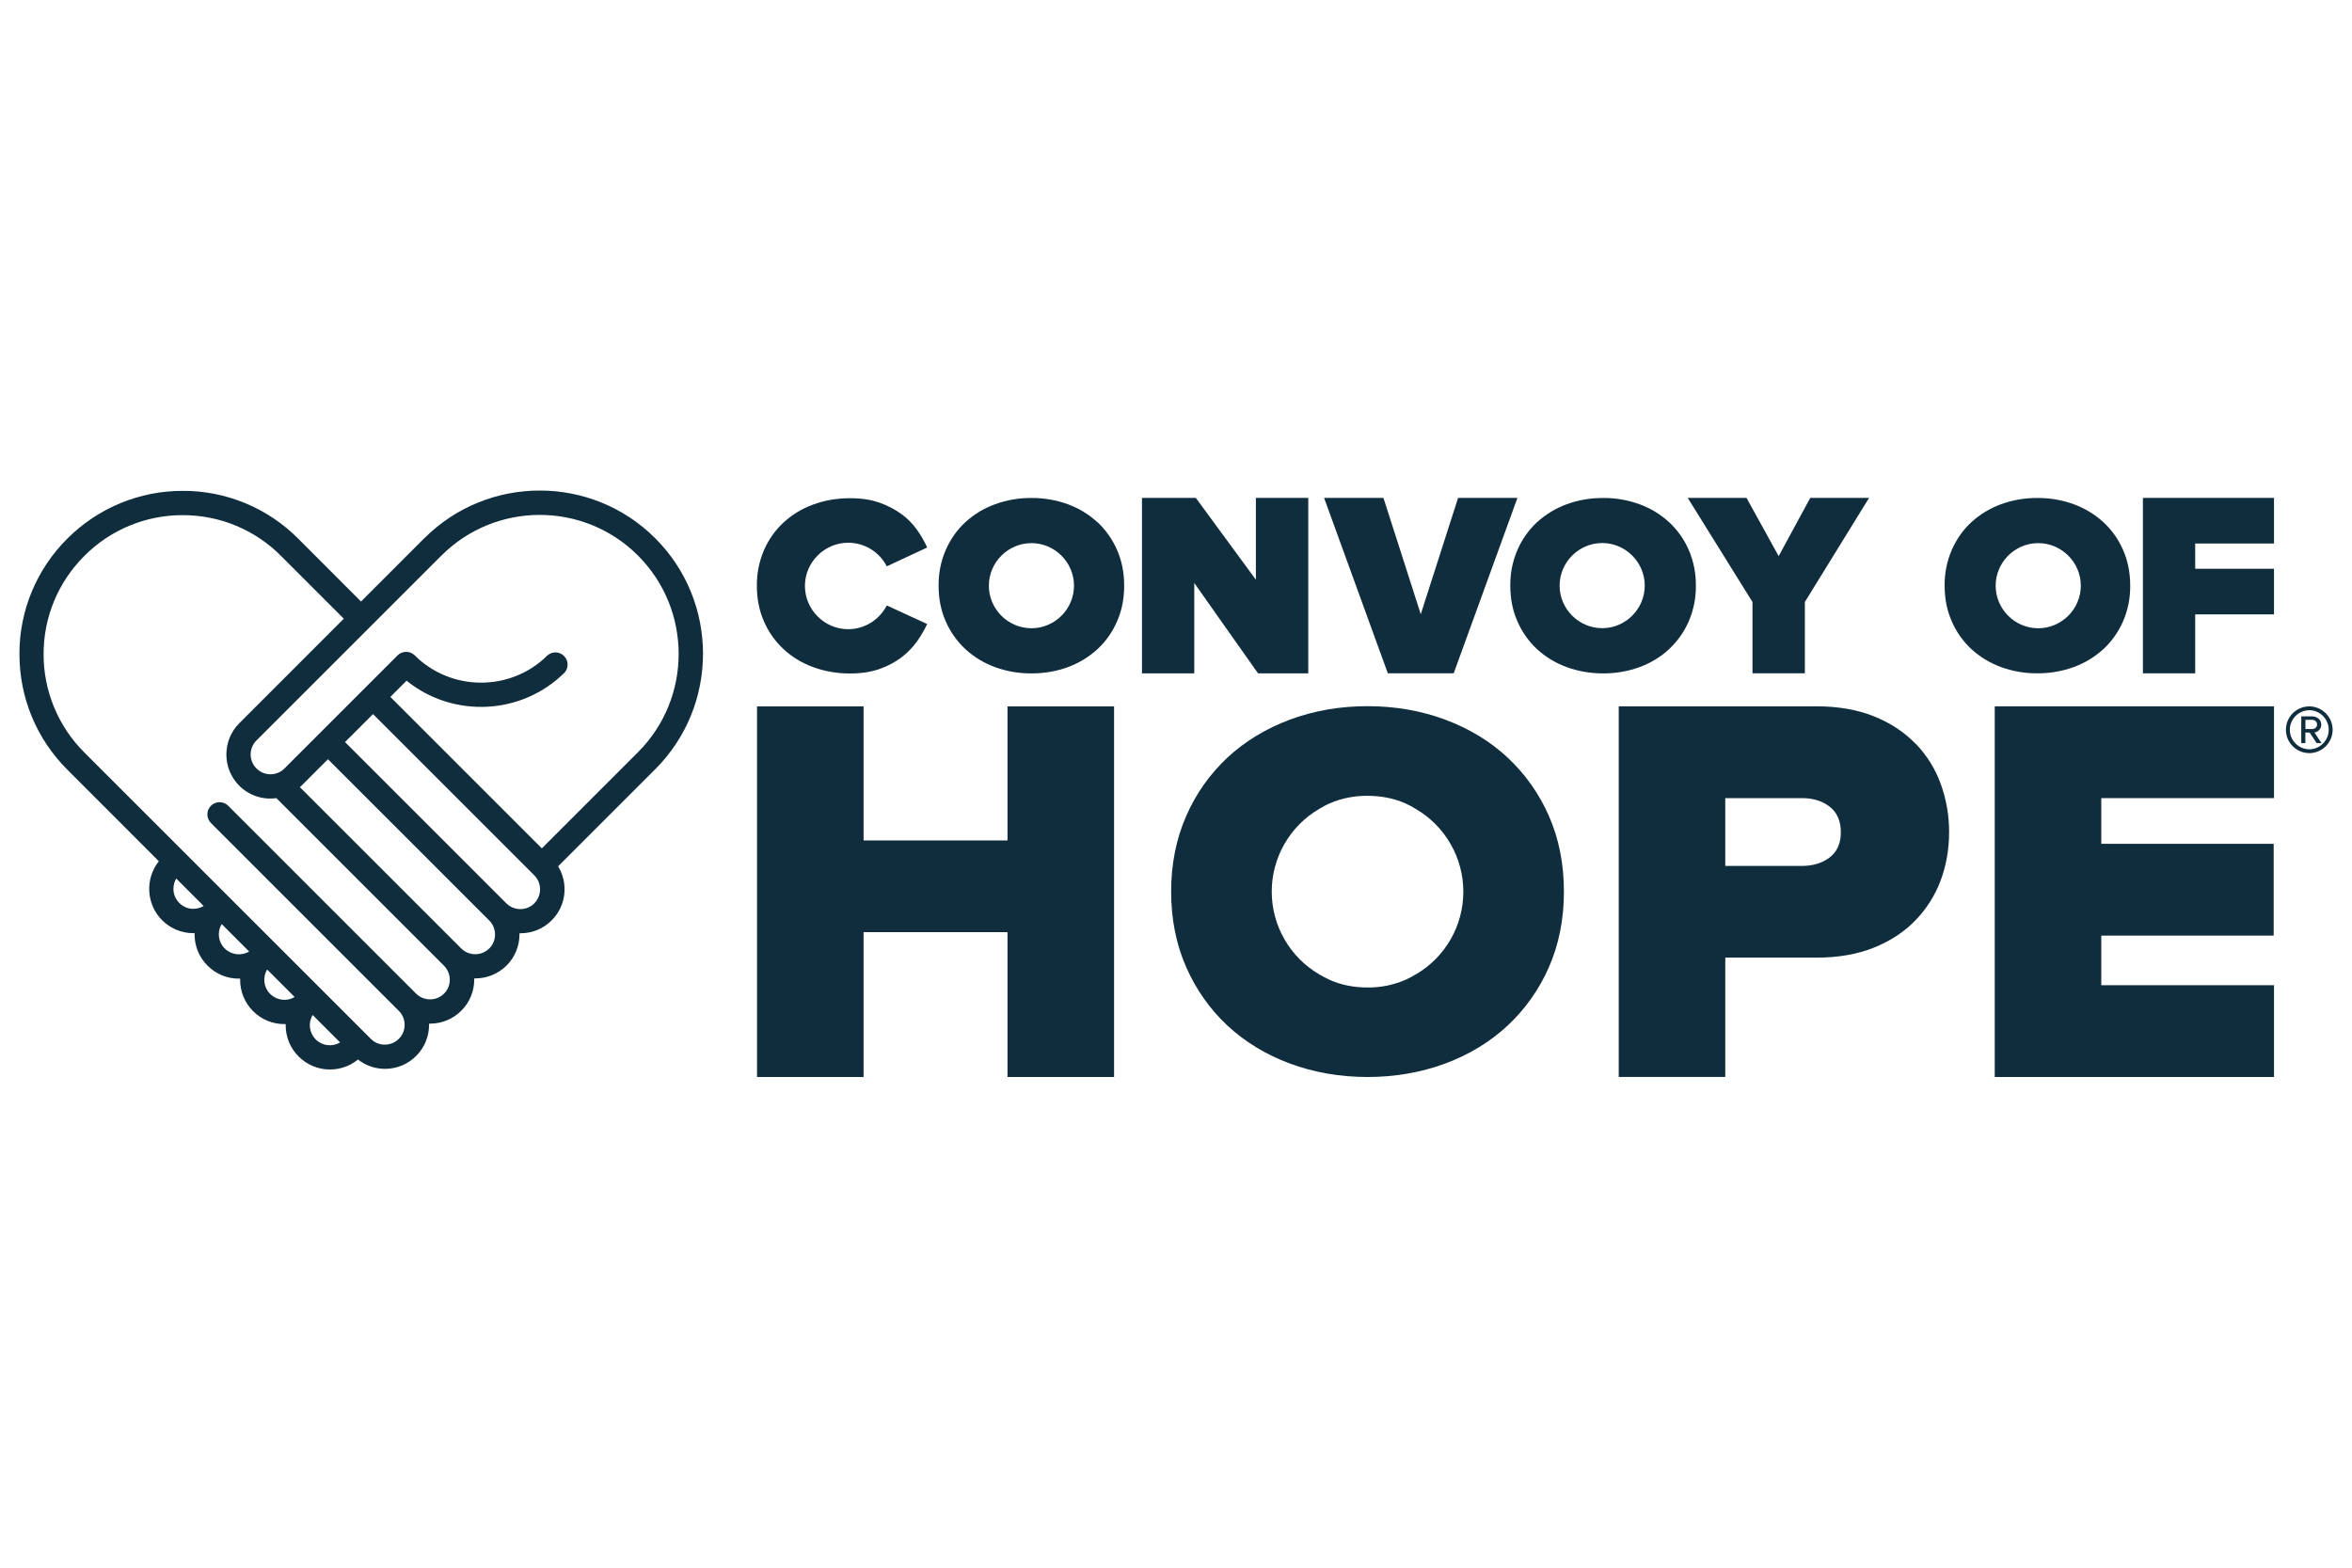
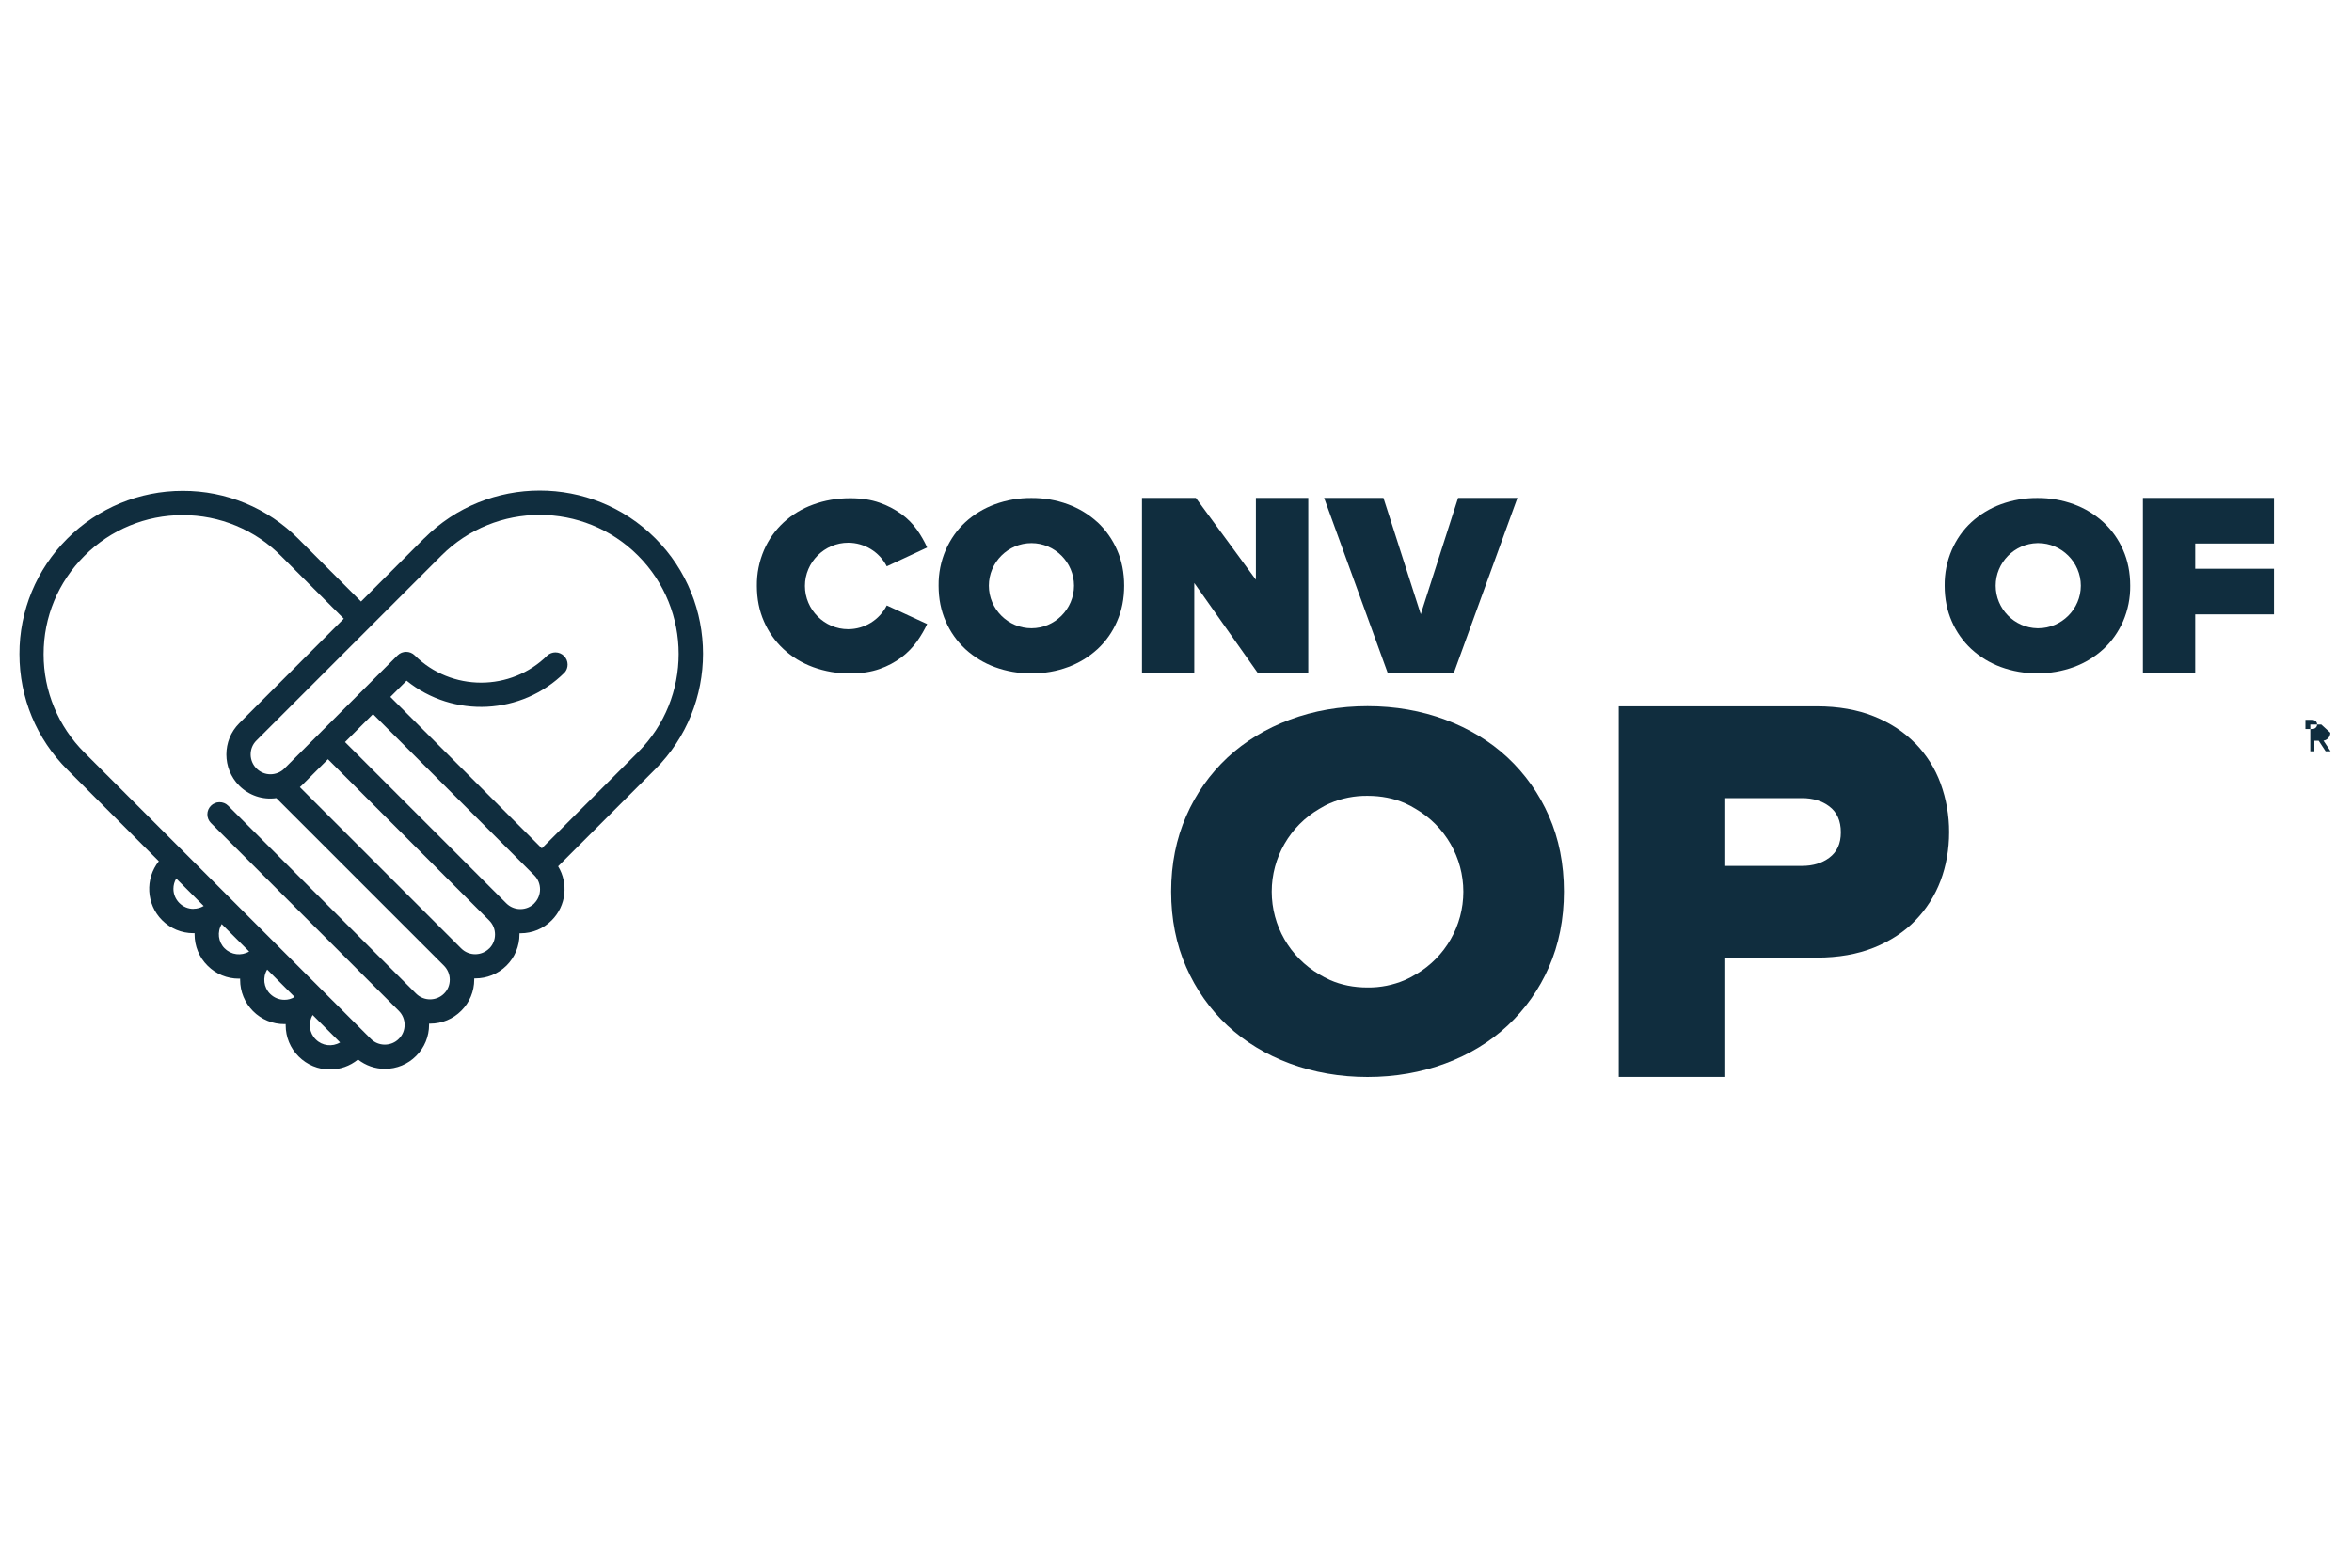
<svg xmlns="http://www.w3.org/2000/svg" id="Layer_1" viewBox="0 0 300 200">
  <defs>
    <style>.cls-1{fill:#102d3e;fill-rule:evenodd;}</style>
  </defs>
  <path class="cls-1" d="m81.38,95.96l-12.27,12.27-19.32-19.32,2.07-2.07c5.97,4.83,14.72,4.38,20.16-1.04.25-.28.38-.64.38-1.02,0-.85-.7-1.55-1.55-1.55-.38,0-.74.14-1.02.38-4.65,4.64-12.28,4.64-16.93,0-.6-.6-1.59-.6-2.19,0l-14.43,14.43c-.47.48-1.12.74-1.79.74-1.38,0-2.52-1.14-2.52-2.53,0-.67.26-1.31.74-1.78l23.59-23.59c6.92-6.92,18.17-6.92,25.08,0,6.91,6.92,6.91,18.17,0,25.08h0Zm-13.22,19.28c-.47.48-1.12.74-1.79.74s-1.32-.27-1.79-.74l-20.57-20.57,3.57-3.57,20.57,20.57c.98.98.98,2.59,0,3.57Zm-5.76,5.76c-.98.98-2.59.98-3.57,0l-20.58-20.58.22-.2,3.36-3.36,20.57,20.57c.48.48.74,1.11.74,1.79s-.26,1.31-.74,1.79Zm-5.76,5.76c-.98.98-2.59.98-3.57,0l-23.97-23.97c-.29-.29-.68-.45-1.1-.45-.85,0-1.55.7-1.55,1.55,0,.41.16.81.45,1.1l23.97,23.97c.48.48.74,1.11.74,1.79s-.26,1.31-.74,1.78c-.47.48-1.12.74-1.79.74-.67,0-1.31-.26-1.78-.74L10.76,96c-3.33-3.32-5.21-7.83-5.2-12.54,0-4.74,1.85-9.19,5.2-12.54,3.32-3.34,7.84-5.21,12.54-5.2,4.71-.01,9.23,1.86,12.54,5.2l8.01,8.01-13.34,13.35c-2.18,2.18-2.18,5.77,0,7.95,1.24,1.25,3,1.84,4.74,1.59l21.38,21.38c.47.48.74,1.11.74,1.79s-.26,1.31-.74,1.78Zm-16.37,5.84c-.83-.82-.99-2.11-.39-3.11l3.5,3.5c-1,.6-2.29.44-3.11-.39Zm-4-5.05c-.68,0-1.32-.27-1.81-.75-.83-.82-.99-2.11-.38-3.11l3.5,3.5c-.39.24-.85.37-1.31.36Zm-7.61-6.55c-.83-.82-.99-2.11-.38-3.11l3.5,3.5c-1,.59-2.29.44-3.11-.39Zm-3.99-5.05c-1.4,0-2.55-1.16-2.55-2.56,0-.46.12-.91.36-1.31l3.5,3.5c-.39.23-.84.36-1.31.36Zm29.43-47.27l-8.05,8.06-8.01-8.02c-3.9-3.92-9.21-6.12-14.73-6.1-5.52-.01-10.83,2.19-14.73,6.1-3.92,3.9-6.12,9.21-6.1,14.73,0,5.56,2.17,10.8,6.1,14.73l11.68,11.69c-1.78,2.24-1.61,5.49.41,7.52,1.07,1.07,2.49,1.66,4,1.66h.15s0,.15,0,.15c0,1.51.58,2.93,1.66,4,1.06,1.06,2.49,1.66,3.99,1.65h.16s0,.15,0,.15c0,1.51.59,2.93,1.65,4,1.06,1.06,2.5,1.66,4,1.65h.16s0,.15,0,.15c0,1.51.59,2.93,1.66,3.99,1.06,1.06,2.5,1.66,3.99,1.65,1.27,0,2.53-.42,3.57-1.27.98.76,2.18,1.19,3.44,1.19,1.5,0,2.92-.58,3.98-1.65,1.06-1.05,1.65-2.48,1.65-3.97v-.15s.14,0,.14,0c1.49,0,2.92-.59,3.97-1.65,1.06-1.05,1.65-2.48,1.65-3.97v-.15s.14,0,.14,0c1.44,0,2.88-.55,3.98-1.64,1.06-1.05,1.65-2.48,1.65-3.97v-.15s.14,0,.14,0c1.5,0,2.91-.58,3.97-1.65,1.87-1.87,2.14-4.73.82-6.89l12.39-12.39c8.12-8.12,8.12-21.34,0-29.46-8.12-8.12-21.34-8.12-29.46,0h0Z" />
-   <path class="cls-1" d="m128.51,107.22h-18.36v-17.1h-13.59v47.28h13.59v-18.48h18.36v18.48h13.59v-47.28h-13.59v17.1Z" />
  <path class="cls-1" d="m233.32,109.43c-.93.69-2.1,1.04-3.46,1.04h-9.8v-8.65h9.8c1.36,0,2.53.35,3.46,1.05.98.73,1.48,1.84,1.48,3.31s-.5,2.52-1.48,3.25Zm10.98-14.58c-1.42-1.46-3.19-2.63-5.29-3.47-2.1-.84-4.55-1.27-7.27-1.27h-25.27v47.28h13.59v-15.22h11.68c2.72,0,5.17-.43,7.27-1.27,2.09-.84,3.87-2,5.29-3.47,1.41-1.45,2.51-3.18,3.22-5.07.72-1.91,1.09-4,1.09-6.19.01-2.12-.36-4.23-1.09-6.23-.7-1.91-1.8-3.65-3.22-5.11h0Z" />
-   <path class="cls-1" d="m254.43,137.4h35.62v-11.71h-22.03v-6.33h21.99v-11.71h-21.99v-5.83h22.03v-11.71h-35.62v47.28Z" />
  <path class="cls-1" d="m152.34,74.39l8.12,11.51h6.41v-22.38h-6.68v10.44l-7.66-10.44h-6.87v22.38h6.67v-11.51Z" />
  <path class="cls-1" d="m185.42,85.9l8.13-22.38h-7.57l-4.76,14.84-4.76-14.84h-7.57l8.13,22.38h8.39" />
-   <path class="cls-1" d="m223.53,85.9h6.68v-9.1l8.19-13.28h-7.5l-4.03,7.43-4.1-7.43h-7.5l8.26,13.28v9.1" />
  <path class="cls-1" d="m273.33,85.9h6.67v-7.52h10.05v-5.82h-10.05v-3.22h10.05v-5.82h-16.72v22.38Z" />
  <path class="cls-1" d="m131.56,80.15c-2.98,0-5.43-2.45-5.43-5.43s2.45-5.43,5.43-5.43,5.43,2.45,5.43,5.43-2.45,5.43-5.43,5.43h0Zm8.43-13.52c-1.09-1-2.37-1.78-3.76-2.29-1.49-.55-3.08-.82-4.67-.81-1.59-.01-3.18.26-4.67.81-1.39.51-2.67,1.28-3.76,2.28-1.06.98-1.89,2.16-2.5,3.54-.62,1.44-.93,2.99-.91,4.56,0,1.66.3,3.18.91,4.55.58,1.34,1.43,2.54,2.5,3.54,1.09,1,2.37,1.78,3.76,2.29,1.49.55,3.08.82,4.67.81,1.67,0,3.22-.27,4.67-.81,1.39-.51,2.67-1.29,3.76-2.29,1.07-.99,1.92-2.2,2.49-3.54.61-1.37.91-2.89.91-4.55s-.3-3.19-.91-4.56c-.58-1.34-1.43-2.54-2.49-3.54h0Z" />
  <path class="cls-1" d="m99.95,82.82c1.06.99,2.31,1.75,3.77,2.29,1.51.55,3.11.82,4.72.81,1.43,0,2.68-.2,3.76-.58,1.01-.35,1.95-.85,2.8-1.49.76-.58,1.43-1.27,1.98-2.04.53-.76.95-1.49,1.28-2.2l-5.15-2.37c-.94,1.85-2.85,3.03-4.92,3.03-3.03,0-5.52-2.49-5.52-5.52h0c0-3.03,2.5-5.51,5.52-5.51,2.07,0,3.98,1.17,4.92,3.01l5.15-2.4c-.35-.78-.78-1.53-1.28-2.24-.55-.78-1.23-1.46-1.99-2.02-.86-.62-1.8-1.11-2.81-1.46-1.07-.38-2.31-.57-3.74-.57-1.69,0-3.26.27-4.72.81-1.4.5-2.68,1.28-3.77,2.28-1.07.99-1.92,2.19-2.5,3.53-.62,1.44-.93,2.99-.91,4.56,0,1.66.3,3.18.91,4.55.58,1.34,1.43,2.54,2.5,3.53" />
-   <path class="cls-1" d="m204.47,80.14s-.07,0-.11,0c-2.98,0-5.43-2.45-5.43-5.43s2.45-5.43,5.43-5.43c.04,0,.08,0,.11,0,2.94.06,5.32,2.49,5.32,5.43s-2.38,5.37-5.32,5.43Zm8.43,2.66c1.07-.99,1.92-2.2,2.5-3.53.62-1.44.93-2.99.91-4.55.02-1.57-.29-3.12-.91-4.56-.58-1.34-1.43-2.54-2.49-3.53-1.09-1-2.37-1.78-3.76-2.29-1.49-.55-3.08-.82-4.67-.81-1.67,0-3.22.27-4.67.81-1.39.51-2.67,1.29-3.77,2.29-1.06.99-1.91,2.19-2.49,3.53-.62,1.44-.93,2.99-.91,4.56,0,1.66.3,3.18.91,4.55.58,1.34,1.42,2.54,2.49,3.54,1.09,1,2.37,1.78,3.77,2.29,1.45.53,3,.81,4.67.81,1.59.01,3.17-.26,4.67-.81,1.39-.51,2.67-1.29,3.76-2.29h0Z" />
  <path class="cls-1" d="m259.87,69.29h.11c2.98,0,5.43,2.45,5.43,5.43s-2.45,5.43-5.43,5.43c-.04,0-.08,0-.11,0-2.94-.06-5.32-2.49-5.32-5.43s2.38-5.37,5.32-5.43Zm0,16.61c1.59.01,3.17-.26,4.67-.81,1.39-.51,2.67-1.29,3.76-2.29,1.06-.98,1.89-2.16,2.5-3.53.62-1.44.93-2.99.91-4.55,0-1.66-.3-3.19-.91-4.56-.58-1.34-1.43-2.54-2.5-3.53-1.09-1-2.37-1.78-3.76-2.29-1.49-.55-3.08-.82-4.67-.81-1.59-.01-3.17.26-4.67.81-1.39.51-2.67,1.29-3.76,2.29-1.06.98-1.89,2.16-2.49,3.53-.62,1.44-.93,2.99-.91,4.56,0,1.67.31,3.19.91,4.55.58,1.34,1.43,2.54,2.49,3.53,1.09,1,2.37,1.78,3.76,2.29,1.49.55,3.08.82,4.67.81Z" />
  <path class="cls-1" d="m180.61,124.29c-.44.27-.9.52-1.38.73-1.52.65-3.15.98-4.8.96-1.75,0-3.36-.32-4.8-.96-.47-.21-.91-.45-1.35-.71-3.76-2.19-6.07-6.22-6.07-10.56s2.32-8.38,6.07-10.56c.43-.26.88-.51,1.35-.71,1.52-.65,3.15-.97,4.8-.95,1.75,0,3.36.32,4.8.95.48.21.93.46,1.37.73,3.74,2.19,6.05,6.21,6.05,10.55s-2.3,8.35-6.04,10.54Zm11.68-27.65c-2.22-2.07-4.9-3.69-7.95-4.83-3.06-1.14-6.39-1.72-9.91-1.72s-6.85.58-9.91,1.72c-3.05,1.14-5.73,2.77-7.95,4.83-2.25,2.1-4.05,4.65-5.27,7.47-1.27,2.89-1.92,6.13-1.92,9.63s.64,6.75,1.92,9.64c1.23,2.82,3.02,5.37,5.27,7.47,2.23,2.07,4.91,3.7,7.95,4.83,3.06,1.14,6.4,1.72,9.91,1.72s6.85-.58,9.91-1.72c3.05-1.13,5.73-2.76,7.95-4.83,2.25-2.1,4.05-4.65,5.28-7.47,1.27-2.89,1.91-6.13,1.91-9.64s-.64-6.75-1.91-9.63c-1.23-2.82-3.03-5.37-5.28-7.47Z" />
-   <path class="cls-1" d="m294.69,95.59s-.09,0-.13,0c-1.37,0-2.49-1.13-2.49-2.49s1.12-2.49,2.49-2.49c.04,0,.09,0,.13,0,1.31.08,2.34,1.18,2.34,2.49s-1.03,2.41-2.34,2.49h0Zm0-5.47s-.1,0-.14,0c-1.64,0-2.98,1.34-2.98,2.98s1.34,2.98,2.98,2.98c.05,0,.09,0,.14,0,1.58-.08,2.84-1.4,2.84-2.98s-1.26-2.9-2.84-2.98Z" />
-   <path class="cls-1" d="m294.06,93.01v-1.18h.87c.29,0,.62.22.62.6,0,.35-.32.58-.62.58h-.87Zm2.02-.58c0-.63-.58-1.04-1.15-1.04h-1.4v3.42h.52v-1.35h.55l.89,1.35h.63l-.91-1.36c.5-.07.88-.5.87-1.01h0Z" />
+   <path class="cls-1" d="m294.06,93.01v-1.18h.87c.29,0,.62.22.62.6,0,.35-.32.58-.62.58h-.87Zm2.02-.58h-1.4v3.42h.52v-1.35h.55l.89,1.35h.63l-.91-1.36c.5-.07.88-.5.87-1.01h0Z" />
</svg>